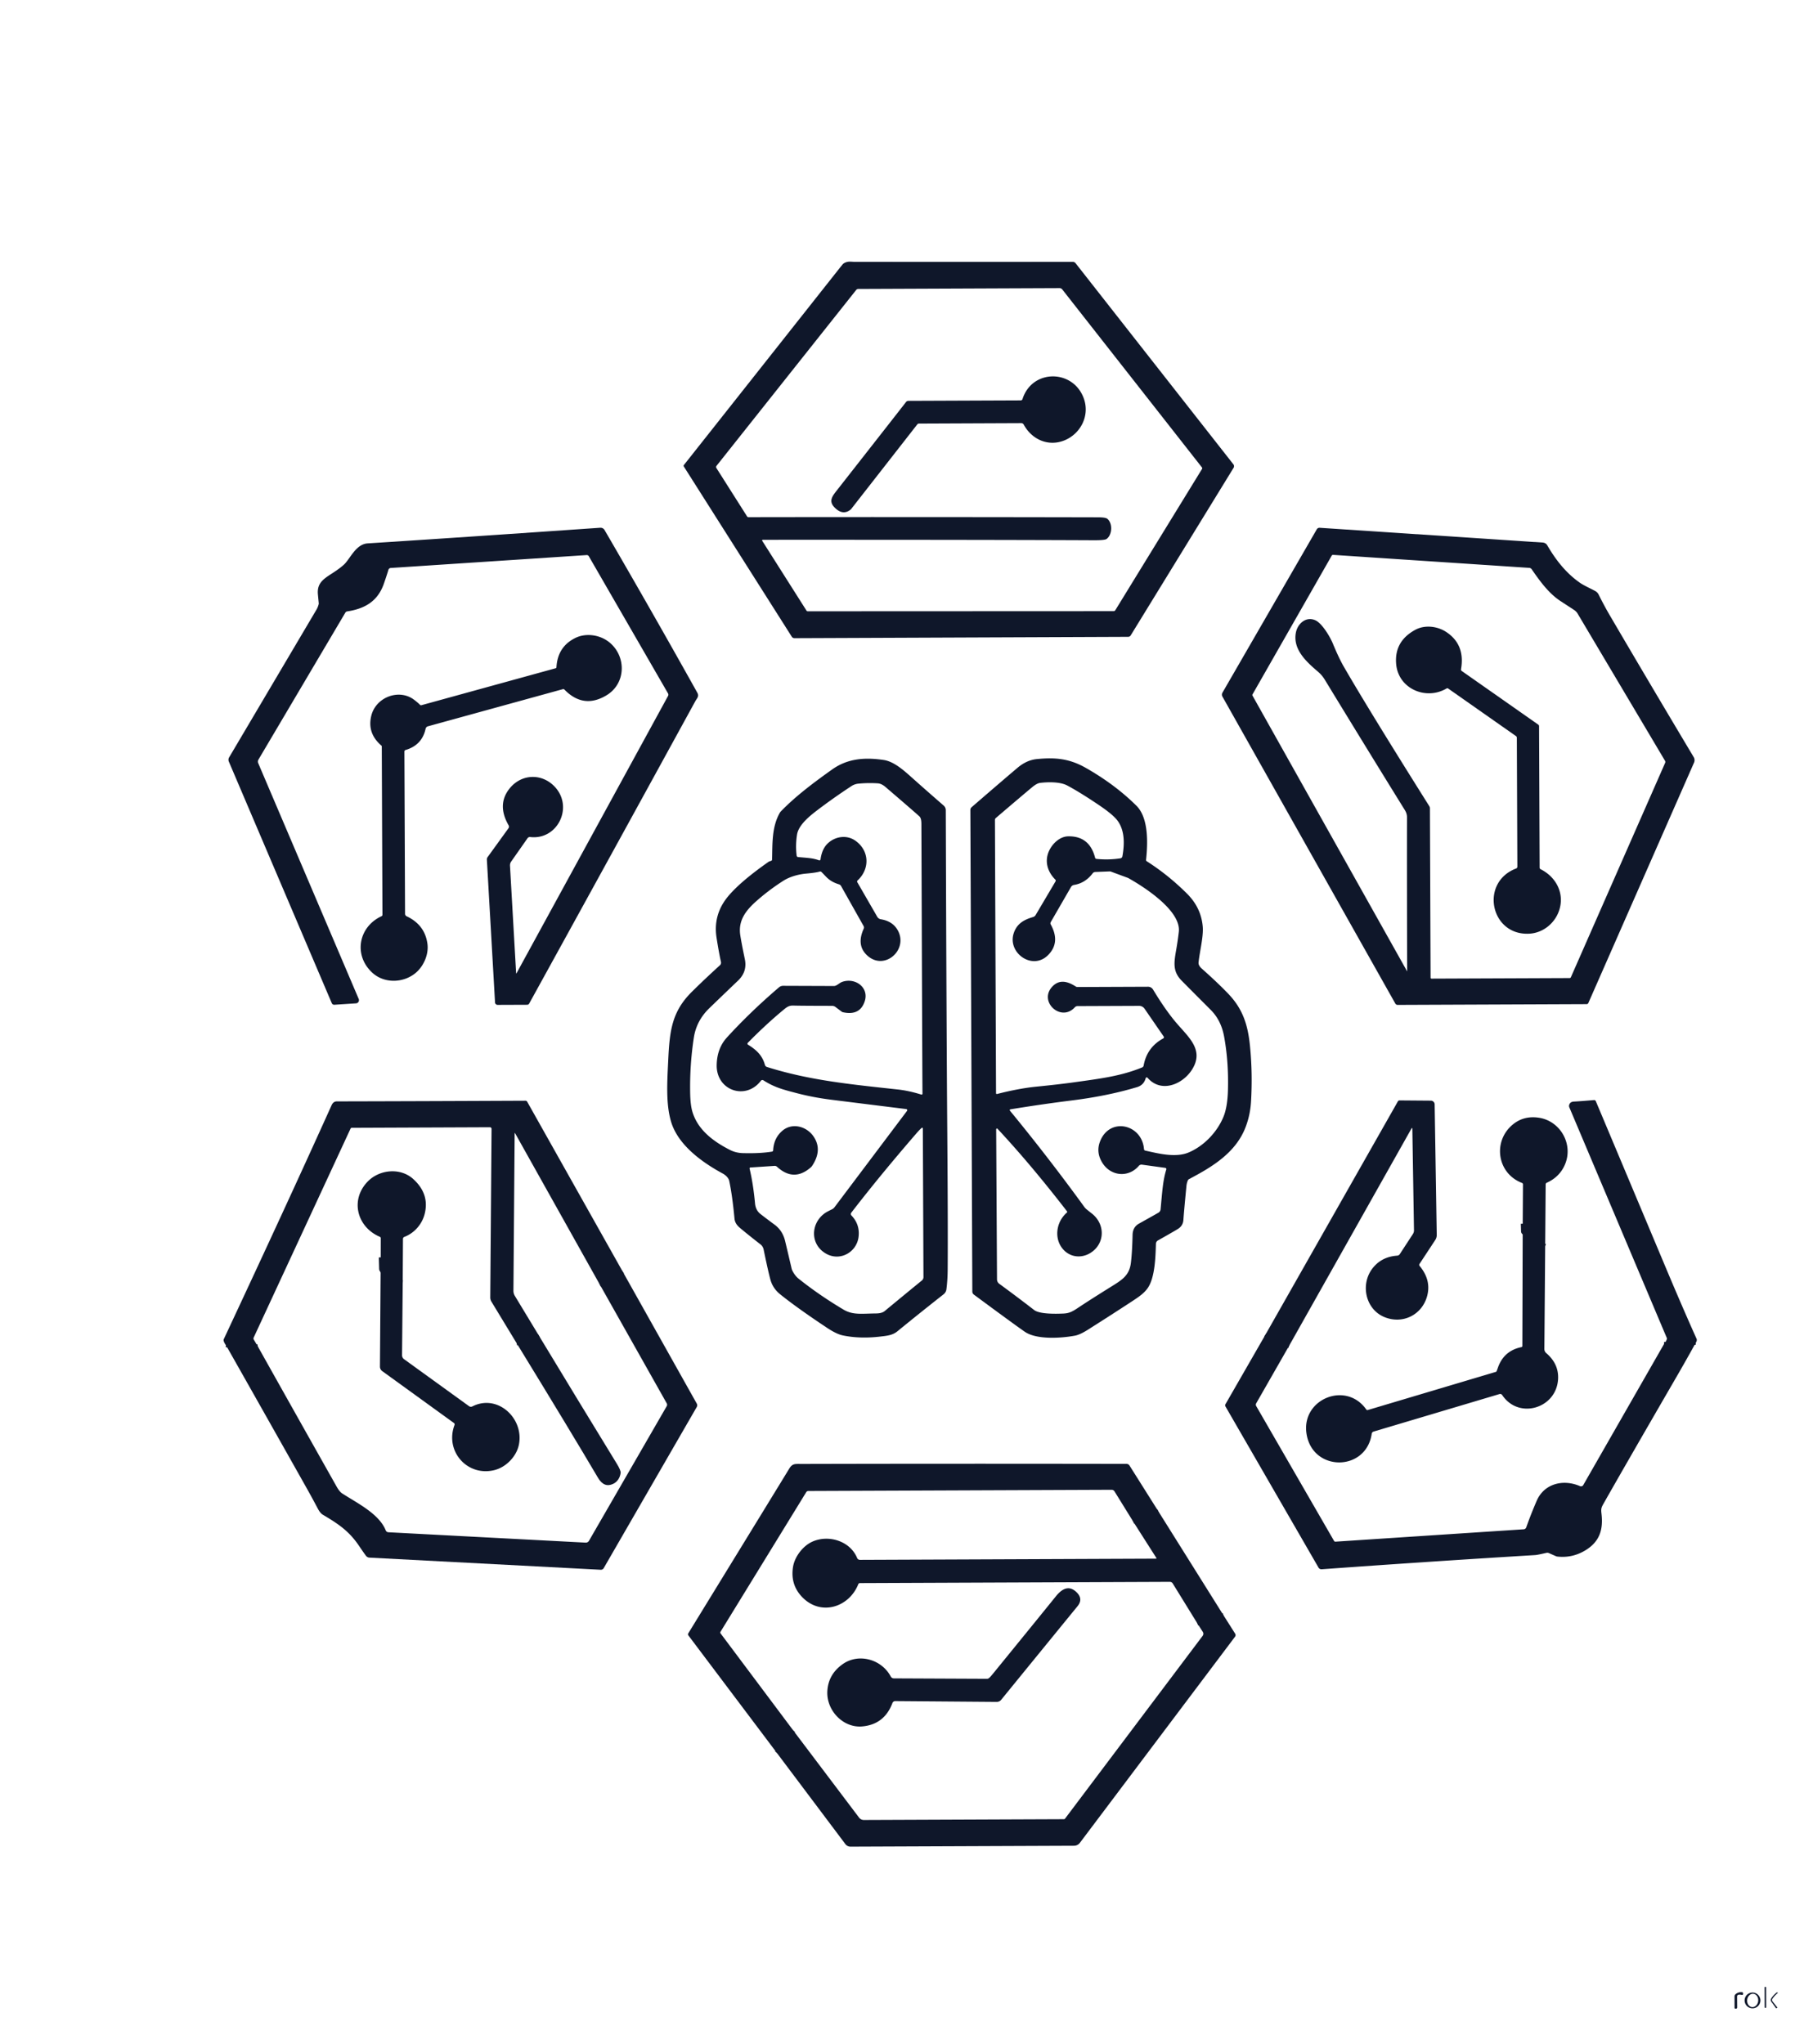
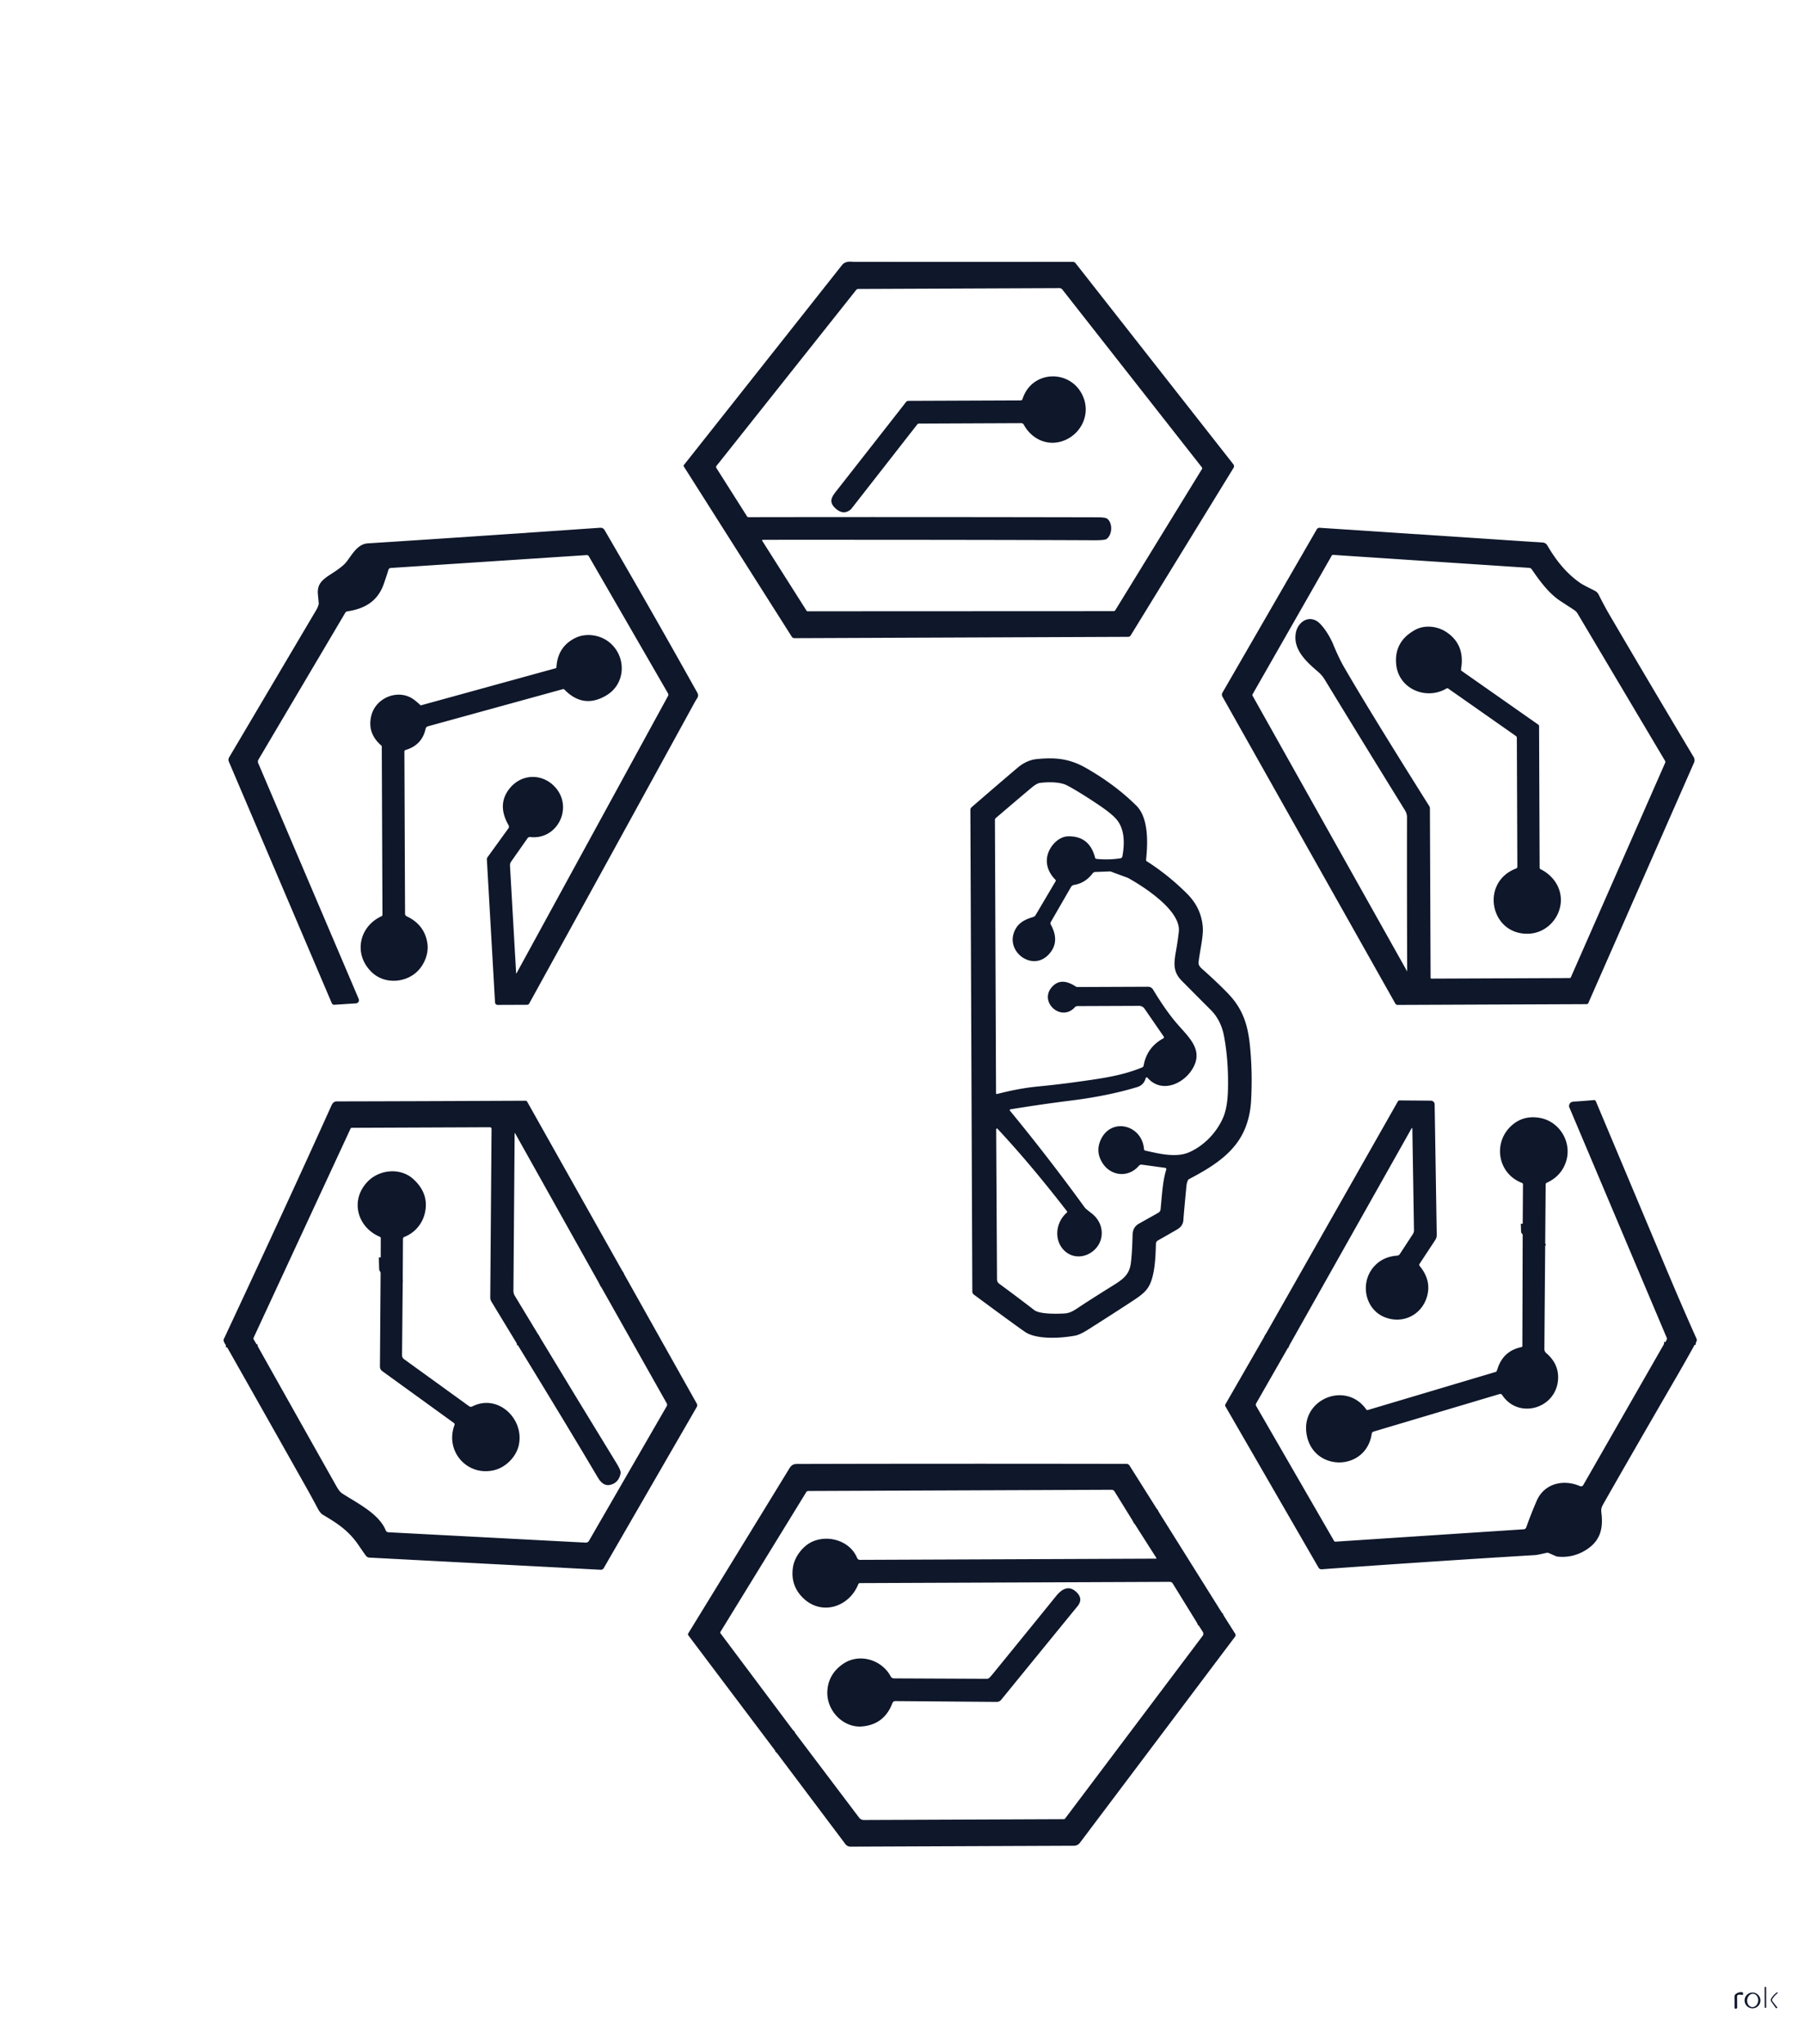
<svg xmlns="http://www.w3.org/2000/svg" version="1.1" viewBox="0.00 0.00 960.00 1088.00">
  <g stroke-width="2.00" fill="none" stroke-linecap="butt">
    <path stroke="#0f172a" vector-effect="non-scaling-stroke" d="   M 902.38 714.70   L 885.56 715.24" />
    <path stroke="#0f172a" vector-effect="non-scaling-stroke" d="   M 685.85 716.54   Q 679.16 714.40 673.34 710.47" />
    <path stroke="#0f172a" vector-effect="non-scaling-stroke" d="   M 331.48 676.98   Q 325.74 681.07 319.25 683.79" />
    <path stroke="#0f172a" vector-effect="non-scaling-stroke" d="   M 286.84 710.97   Q 281.26 714.11 275.00 715.00" />
    <path stroke="#0f172a" vector-effect="non-scaling-stroke" d="   M 137.13 716.48   Q 128.48 717.36 120.25 715.98" />
    <path stroke="#0f172a" vector-effect="non-scaling-stroke" d="   M 822.27 663.08   Q 816.06 660.22 810.81 656.09   A 0.99 0.99 0.0 0 1 810.43 655.33   L 810.31 651.29" />
    <path stroke="#0f172a" vector-effect="non-scaling-stroke" d="   M 616.29 804.16   L 603.13 810.00" />
    <path stroke="#0f172a" vector-effect="non-scaling-stroke" d="   M 422.26 921.17   L 413.25 932.74" />
    <path stroke="#0f172a" vector-effect="non-scaling-stroke" d="   M 650.96 859.50   L 637.23 864.11" />
    <path stroke="#0f172a" vector-effect="non-scaling-stroke" d="   M 214.31 682.32   Q 207.36 681.92 203.07 676.15   A 1.56 1.51 26.8 0 1 202.76 675.26   L 202.60 669.21" />
  </g>
  <path fill="#0f172a" d="   M 363.88 248.26   A 0.64 0.64 0.0 0 1 363.92 247.51   Q 397.67 204.86 445.17 144.76   Q 448.46 140.61 448.58 140.51   Q 450.26 139.12 452.81 139.27   Q 454.43 139.37 454.69 139.37   Q 508.68 139.41 570.89 139.37   A 1.90 1.88 70.9 0 1 572.38 140.10   L 656.34 247.12   A 1.66 1.65 -48.3 0 1 656.44 249.00   L 601.70 338.18   A 1.59 1.59 0.0 0 1 600.36 338.94   L 422.77 339.66   A 1.70 1.69 73.7 0 1 421.34 338.87   L 363.88 248.26   Z   M 405.61 287.82   L 429.19 325.01   A 0.74 0.71 -15.4 0 0 429.81 325.35   L 592.57 325.28   A 1.13 1.12 -74.2 0 0 593.53 324.74   L 639.66 249.59   A 0.71 0.70 41.7 0 0 639.61 248.78   L 565.29 154.05   A 1.81 1.80 -18.7 0 0 563.86 153.35   L 456.70 153.79   A 1.37 1.36 -70.8 0 0 455.63 154.31   L 381.29 247.94   A 0.99 0.99 0.0 0 0 381.23 249.10   L 397.55 274.84   A 0.88 0.87 -16.2 0 0 398.31 275.25   Q 482.93 275.10 584.30 275.32   Q 588.31 275.33 589.27 276.12   C 592.26 278.60 591.87 284.76 588.82 286.88   Q 587.84 287.56 582.17 287.54   Q 522.24 287.26 405.89 287.30   A 0.34 0.34 0.0 0 0 405.61 287.82   Z" />
  <path fill="#0f172a" d="   M 544.12 212.41   C 549.23 196.29 571.16 196.40 576.77 212.13   C 579.98 221.13 575.19 230.71 566.63 234.30   C 558.03 237.90 549.14 234.03 544.77 225.97   A 1.47 1.46 75.4 0 0 543.49 225.21   L 489.00 225.44   A 1.08 1.06 19.0 0 0 488.16 225.84   L 452.92 270.96   A 1.69 1.04 -76.7 0 1 452.71 271.17   Q 448.77 274.39 444.63 270.59   C 440.38 266.69 443.00 263.98 446.11 260.00   Q 478.10 219.19 482.13 213.98   A 1.67 1.66 -70.9 0 1 483.44 213.34   L 543.20 213.10   A 0.98 0.98 0.0 0 0 544.12 212.41   Z" />
  <path fill="#0f172a" d="   M 274.84 518.05   L 355.51 370.38   A 1.36 1.34 -46.2 0 0 355.49 369.06   L 313.33 296.04   A 1.22 1.22 0.0 0 0 312.19 295.43   L 207.95 302.29   A 1.42 1.41 -83.5 0 0 206.68 303.31   Q 205.79 306.32 204.26 310.70   C 201.01 320.01 194.15 323.98 184.80 325.40   A 1.48 1.46 -78.7 0 0 183.74 326.12   L 137.54 404.27   A 2.14 2.12 -41.2 0 0 137.41 406.17   L 190.89 531.68   A 1.68 1.68 0.0 0 1 189.45 534.01   L 177.93 534.76   A 1.39 1.38 76.3 0 1 176.56 533.92   L 121.78 405.35   A 2.54 2.53 48.9 0 1 121.93 403.09   L 168.39 324.50   A 10.72 10.62 -24.1 0 0 169.64 321.28   Q 169.65 321.25 169.19 316.51   C 168.63 310.81 171.49 308.53 176.33 305.43   Q 181.89 301.86 183.78 299.73   C 186.81 296.30 189.77 289.57 195.69 289.20   Q 243.36 286.16 319.41 280.88   A 2.46 2.46 0.0 0 1 321.72 282.11   Q 346.92 325.40 371.07 368.67   C 372.17 370.65 370.87 371.62 370.02 373.18   Q 324.54 456.22 281.60 534.13   A 1.23 1.23 0.0 0 1 280.52 534.77   L 264.84 534.83   A 1.40 1.39 -1.7 0 1 263.43 533.51   L 259.09 457.53   A 2.19 2.15 -29.3 0 1 259.49 456.16   L 270.57 440.84   A 1.45 1.45 0.0 0 0 270.66 439.26   Q 264.35 428.32 271.06 419.80   C 277.59 411.51 289.05 411.43 295.82 419.41   C 304.99 430.24 296.43 447.17 282.14 445.49   A 1.52 1.52 0.0 0 0 280.73 446.12   L 272.01 458.56   A 3.45 3.43 61.0 0 0 271.39 460.74   L 274.66 518.01   A 0.10 0.10 0.0 0 0 274.84 518.05   Z" />
  <path fill="#0f172a" d="   M 845.24 533.83   A 1.01 1.00 11.6 0 1 844.32 534.43   L 743.77 534.84   A 1.44 1.42 74.7 0 1 742.51 534.11   L 650.51 370.74   A 2.11 2.10 45.4 0 1 650.52 368.67   L 700.71 281.74   A 1.68 1.67 16.7 0 1 702.28 280.90   L 821.04 288.77   A 2.94 2.93 -13.0 0 1 823.37 290.22   C 827.93 298.04 833.26 304.90 840.68 310.11   C 842.97 311.71 846.53 313.24 848.92 314.57   A 4.44 4.43 1.4 0 1 850.73 316.47   Q 853.65 322.37 856.69 327.56   Q 878.11 364.14 901.30 402.95   A 3.21 3.20 -48.6 0 1 901.48 405.89   L 845.24 533.83   Z   M 748.83 516.99   Q 748.67 464.86 748.74 435.00   Q 748.75 433.03 747.59 431.16   Q 727.70 399.04 704.91 361.63   A 17.23 17.01 -85.8 0 0 701.43 357.55   C 695.11 352.16 687.94 345.64 689.59 336.76   C 690.51 331.85 695.05 327.89 700.03 330.16   C 703.55 331.76 707.80 338.93 709.28 342.52   Q 712.51 350.34 715.16 354.91   Q 728.34 377.74 760.58 429.03   A 2.18 2.16 28.8 0 1 760.93 430.21   L 761.29 520.38   A 0.48 0.48 0.0 0 0 761.77 520.85   L 835.27 520.55   A 0.74 0.74 0.0 0 0 835.95 520.10   L 886.11 406.00   A 1.22 1.21 41.6 0 0 886.04 404.91   L 839.58 326.66   A 6.12 6.06 1.6 0 0 837.63 324.62   Q 830.81 320.17 830.52 319.98   C 824.33 315.94 819.69 309.65 815.08 302.96   A 1.69 1.69 0.0 0 0 813.82 302.24   L 709.40 295.32   A 0.77 0.75 16.1 0 0 708.69 295.70   L 666.52 369.58   A 0.65 0.64 -45.8 0 0 666.52 370.23   L 748.81 516.99   A 0.01 0.01 0.0 0 0 748.83 516.99   Z" />
  <path fill="#0f172a" d="   M 777.85 357.10   L 818.60 385.68   A 0.97 0.97 0.0 0 1 819.02 386.48   L 819.32 461.80   A 0.95 0.93 -77.7 0 0 819.84 462.63   C 827.93 466.65 832.46 475.12 829.91 483.87   C 827.80 491.13 821.30 496.58 813.67 496.94   C 793.06 497.92 787.38 469.59 806.80 462.24   A 1.04 1.03 79.0 0 0 807.46 461.26   L 807.19 392.67   A 1.17 1.16 -72.9 0 0 806.70 391.74   L 770.63 366.44   A 0.75 0.75 0.0 0 0 769.82 366.40   C 758.93 372.90 744.14 366.65 742.97 353.46   Q 741.88 341.26 753.25 335.15   C 758.17 332.51 764.81 333.20 769.59 336.34   Q 779.78 343.02 777.48 356.18   A 0.94 0.93 -67.4 0 0 777.85 357.10   Z" />
  <path fill="#0f172a" d="   M 203.02 487.63   A 0.85 0.85 0.0 0 0 203.52 486.84   L 203.16 397.29   A 0.64 0.63 20.5 0 0 202.94 396.81   Q 195.32 390.26 197.57 380.98   C 199.97 371.06 212.27 366.42 220.23 372.34   Q 222.33 373.90 223.49 375.12   A 0.78 0.77 60.2 0 0 224.25 375.33   L 295.69 355.66   A 0.58 0.57 -5.8 0 0 296.11 355.15   Q 296.73 344.20 306.14 339.55   C 311.67 336.81 319.01 337.75 324.00 341.65   C 333.40 349.01 333.28 363.69 322.80 370.03   Q 310.53 377.46 300.38 367.03   A 0.87 0.86 -28.8 0 0 299.53 366.79   L 227.73 386.56   A 1.75 1.74 -1.7 0 0 226.48 387.88   Q 224.60 396.58 215.81 399.17   A 0.85 0.84 -8.6 0 0 215.20 399.99   L 215.55 486.33   A 1.48 1.48 0.0 0 0 216.40 487.67   Q 226.10 492.23 227.46 502.33   C 228.23 508.01 225.40 514.34 221.13 517.87   C 214.56 523.28 204.45 523.52 198.12 517.70   C 187.98 508.38 190.76 493.31 203.02 487.63   Z" />
  <path fill="#0f172a" d="   M 609.88 457.61   A 0.81 0.80 -70.7 0 0 610.25 458.39   Q 621.77 465.73 631.77 475.73   Q 639.21 483.18 640.05 493.26   C 640.48 498.48 638.41 506.40 637.81 512.26   Q 637.65 513.85 639.55 515.54   Q 648.15 523.19 653.60 528.88   C 661.47 537.10 664.11 545.64 665.21 557.01   Q 666.61 571.34 665.74 586.24   Q 665.32 593.50 662.79 600.02   C 657.54 613.59 645.05 621.08 632.77 627.54   A 1.54 1.50 88.0 0 0 632.10 628.28   Q 631.53 629.60 631.37 631.20   Q 630.00 645.29 629.75 649.26   Q 629.55 652.36 626.84 654.07   Q 625.03 655.21 616.21 660.19   A 2.15 2.14 76.4 0 0 615.12 661.99   C 614.92 669.17 614.58 679.65 610.98 685.21   C 609.16 688.04 606.23 690.07 603.35 691.98   Q 594.66 697.72 578.94 707.70   Q 574.71 710.38 572.07 710.87   C 564.65 712.26 551.57 713.10 545.35 708.80   Q 539.44 704.71 518.24 689.02   A 2.03 2.03 0.0 0 1 517.42 687.39   L 516.38 431.09   A 1.92 1.91 69.3 0 1 517.04 429.62   Q 532.02 416.65 541.43 408.68   Q 546.32 404.53 551.75 404.00   C 561.50 403.04 569.02 403.69 577.81 408.69   C 587.81 414.38 596.88 421.02 604.76 428.84   C 611.38 435.42 610.79 449.23 609.88 457.61   Z   M 530.25 600.80   Q 530.24 600.84 530.17 600.89   A 0.27 0.08 87.6 0 0 530.11 601.12   L 530.56 680.94   A 2.89 2.88 18.1 0 0 531.73 683.24   Q 541.66 690.52 550.31 697.22   C 553.46 699.67 563.53 699.20 565.79 699.11   C 568.92 698.99 570.62 698.10 573.61 696.10   Q 579.77 691.99 590.69 685.18   C 596.99 681.26 600.99 679.02 601.82 672.02   Q 602.50 666.24 602.70 657.23   Q 602.79 653.10 606.12 651.24   Q 615.54 645.97 616.47 645.42   A 2.38 2.37 77.1 0 0 617.61 643.60   C 618.48 634.47 618.77 628.52 620.64 622.43   A 0.67 0.66 -77.6 0 0 620.09 621.57   L 607.68 619.86   A 1.83 1.83 0.0 0 0 606.03 620.49   C 600.53 626.96 591.09 626.05 586.63 618.90   Q 583.16 613.34 585.37 607.56   C 590.44 594.34 607.72 598.25 608.78 611.60   A 0.88 0.87 -86.0 0 0 609.46 612.39   C 615.94 613.79 625.46 616.37 632.57 613.36   C 640.49 610.01 647.60 602.76 651.04 594.45   Q 653.20 589.24 653.45 580.24   Q 653.86 564.98 651.40 551.64   Q 649.82 543.02 644.28 537.48   Q 635.20 528.40 628.82 521.94   C 623.97 517.01 624.70 512.40 625.96 505.23   Q 626.77 500.56 627.30 495.97   C 628.61 484.71 608.92 472.08 600.36 467.30   A 1.13 0.79 -10.0 0 0 600.21 467.23   L 591.13 463.88   A 1.70 1.65 -35.6 0 0 590.53 463.79   L 582.82 464.09   A 1.75 1.74 17.5 0 0 581.49 464.78   Q 577.48 470.04 571.57 470.98   A 2.34 2.32 -79.1 0 0 569.92 472.11   L 559.17 490.74   A 1.31 1.30 -44.8 0 0 559.16 492.04   Q 564.47 501.68 557.63 508.43   C 549.24 516.70 535.85 506.98 539.52 496.48   C 541.24 491.55 544.89 489.49 549.72 488.08   A 2.38 2.36 7.1 0 0 551.12 487.00   L 561.71 469.08   A 0.75 0.74 -52.1 0 0 561.60 468.17   C 557.48 464.05 555.78 458.53 558.15 453.10   C 559.94 449.03 563.96 445.22 568.39 445.12   Q 579.79 444.87 582.77 456.55   A 0.78 0.75 84.9 0 0 583.43 457.12   Q 589.86 457.80 596.22 456.82   A 1.28 1.27 -89.3 0 0 597.28 455.78   C 598.46 449.24 598.68 441.45 594.14 436.08   Q 591.56 433.03 584.57 428.33   Q 574.53 421.57 567.94 418.07   C 563.92 415.92 557.10 416.23 553.46 416.68   Q 551.77 416.89 549.24 418.99   Q 543.92 423.41 529.91 435.39   A 1.30 1.29 -20.3 0 0 529.45 436.38   L 530.04 581.84   A 0.43 0.43 0.0 0 0 530.58 582.26   C 537.18 580.56 544.43 579.05 551.57 578.34   Q 563.57 577.14 571.34 576.06   C 585.69 574.05 596.50 572.75 607.80 568.11   A 1.32 1.31 -6.7 0 0 608.59 567.12   Q 610.31 557.42 619.03 552.67   A 0.69 0.68 58.7 0 0 619.27 551.68   L 609.07 536.86   A 3.50 3.50 0.0 0 0 606.17 535.35   L 573.38 535.48   A 1.92 1.89 -68.3 0 0 571.98 536.10   C 564.49 544.32 552.13 532.73 560.33 524.75   C 564.06 521.11 568.41 522.43 572.45 525.04   A 1.73 1.71 61.3 0 0 573.39 525.32   L 610.92 525.17   A 3.13 3.11 74.1 0 1 613.60 526.67   Q 620.45 538.05 626.55 545.05   C 633.07 552.55 640.74 559.16 634.33 569.28   C 629.36 577.13 617.94 581.98 610.65 573.61   A 0.57 0.56 -58.1 0 0 609.68 573.84   Q 608.70 577.51 605.05 578.61   C 593.55 582.06 581.82 584.25 570.49 585.67   Q 553.87 587.76 537.69 590.42   A 0.43 0.43 0.0 0 0 537.43 591.12   Q 557.92 616.04 576.96 642.28   A 7.38 7.21 2.9 0 0 578.19 643.61   Q 578.88 644.19 581.00 645.85   C 588.34 651.58 588.04 662.12 580.15 666.92   C 575.72 669.61 570.26 669.27 566.49 665.70   C 560.79 660.30 561.56 650.73 567.73 645.37   A 0.50 0.49 -39.4 0 0 567.80 644.69   C 556.26 629.75 543.87 614.75 530.76 600.69   A 0.31 0.31 0.0 0 0 530.25 600.80   Z" />
-   <path fill="#0f172a" d="   M 410.86 457.46   C 411.10 449.14 410.62 440.29 414.94 432.64   A 3.93 3.62 84.3 0 1 415.51 431.88   C 423.79 423.29 434.18 415.69 442.81 409.54   C 451.10 403.62 460.33 403.01 470.26 404.48   C 475.53 405.26 480.60 409.68 484.94 413.57   Q 491.81 419.72 502.19 428.76   A 3.22 3.21 -69.7 0 1 503.29 431.16   Q 503.67 547.47 504.09 602.29   Q 504.48 652.77 504.31 675.53   Q 504.27 681.34 503.63 686.24   A 4.03 4.00 74.9 0 1 502.14 688.85   Q 488.86 699.30 477.55 708.56   C 474.97 710.67 472.11 710.94 468.15 711.39   Q 457.50 712.61 448.52 710.75   Q 445.15 710.05 440.12 706.71   Q 424.28 696.19 415.20 688.89   Q 411.25 685.73 409.97 681.05   Q 408.73 676.54 406.36 665.00   A 4.61 4.60 13.2 0 0 404.66 662.27   Q 398.14 657.21 393.59 653.37   Q 391.12 651.27 390.87 648.63   Q 389.70 636.20 388.05 628.47   C 387.71 626.89 386.11 625.40 384.58 624.57   C 373.38 618.50 360.64 609.26 357.04 596.77   C 354.28 587.22 355.06 575.58 355.60 564.21   C 356.35 548.56 357.51 538.44 368.15 527.89   Q 374.72 521.37 383.10 513.74   A 1.86 1.85 62.5 0 0 383.66 511.94   Q 382.57 507.13 381.31 499.05   Q 379.38 486.62 387.62 476.86   Q 394.31 468.94 409.24 458.51   C 409.26 458.50 410.03 458.28 410.31 458.19   A 0.79 0.78 -8.3 0 0 410.86 457.46   Z   M 491.09 600.60   A 0.38 0.38 0.0 0 0 490.46 600.31   Q 489.31 601.29 487.46 603.45   Q 467.99 625.97 453.01 645.43   A 1.13 1.13 0.0 0 0 453.09 646.90   Q 457.67 651.68 456.89 658.27   C 455.93 666.34 447.33 671.31 439.99 667.45   C 431.11 662.79 431.14 651.38 438.82 645.78   Q 439.87 645.01 442.72 643.64   A 3.62 3.58 -83.8 0 0 444.07 642.54   L 482.67 591.25   A 0.61 0.61 0.0 0 0 482.26 590.28   Q 447.95 586.02 442.00 585.26   Q 432.76 584.08 424.55 581.95   C 416.72 579.92 412.12 578.74 406.23 574.97   A 0.99 0.99 0.0 0 0 404.91 575.21   C 396.84 585.80 381.18 580.42 381.39 566.91   Q 381.54 557.99 386.79 552.22   Q 399.11 538.69 414.54 525.49   A 3.43 3.38 24.5 0 1 416.75 524.68   L 443.82 524.78   A 2.03 1.95 -52.5 0 0 444.41 524.69   C 445.83 524.25 446.85 523.02 448.31 522.53   C 455.30 520.23 462.48 525.64 460.19 532.82   Q 457.65 540.76 448.53 538.73   A 1.32 1.27 -19.5 0 1 447.96 538.47   L 444.59 535.94   A 3.00 3.00 0.0 0 0 442.79 535.34   Q 426.33 535.32 422.07 535.19   C 420.08 535.13 418.86 535.87 417.36 537.11   Q 407.50 545.25 397.93 555.05   A 0.61 0.61 0.0 0 0 398.04 555.99   C 402.34 558.69 405.62 561.52 407.05 566.75   A 1.64 1.61 -89.5 0 0 408.13 567.87   C 430.66 574.98 452.43 577.10 477.68 579.84   Q 483.56 580.47 490.27 582.56   A 0.49 0.48 8.3 0 0 490.90 582.09   Q 490.79 568.72 490.32 438.52   Q 490.31 435.44 489.26 434.50   Q 485.77 431.33 471.19 418.84   Q 469.10 417.05 467.12 416.92   Q 461.97 416.58 456.75 417.09   A 8.05 7.99 -64.2 0 0 453.12 418.37   Q 443.89 424.41 435.09 431.08   C 431.13 434.08 424.98 438.94 424.15 444.16   Q 423.24 449.86 423.94 455.40   A 0.88 0.87 88.8 0 0 424.73 456.16   C 429.80 456.61 432.51 456.67 435.83 457.87   A 0.62 0.62 0.0 0 0 436.65 457.37   Q 437.38 451.91 440.39 448.98   C 444.32 445.16 450.49 444.17 455.12 447.39   C 462.67 452.65 463.04 462.41 456.36 468.61   A 0.76 0.75 53.7 0 0 456.22 469.55   L 466.84 487.95   A 2.71 2.70 79.6 0 0 468.73 489.26   Q 475.22 490.30 477.90 495.42   C 483.23 505.59 470.84 516.62 461.79 508.80   Q 455.49 503.34 459.62 494.29   A 1.56 1.56 0.0 0 0 459.56 492.86   L 447.57 471.56   A 1.93 1.90 83.3 0 0 446.46 470.67   C 443.82 469.86 441.61 468.71 439.62 466.65   Q 437.32 464.25 437.12 464.07   A 0.92 0.91 -31.9 0 0 436.24 463.87   Q 434.20 464.49 428.98 464.95   C 424.76 465.33 420.21 466.65 416.97 468.70   Q 409.76 473.28 403.22 478.96   C 397.42 484.00 392.73 489.41 393.92 497.60   Q 394.51 501.58 396.37 510.53   Q 397.75 517.16 392.71 521.95   Q 386.79 527.59 377.53 536.53   Q 370.59 543.22 369.22 552.29   Q 367.01 566.80 367.27 581.59   Q 367.38 588.16 368.50 591.83   C 371.40 601.34 379.48 607.46 388.48 612.04   Q 391.58 613.62 395.28 613.72   Q 404.45 613.97 410.80 612.93   A 0.76 0.75 -3.4 0 0 411.43 612.23   Q 411.77 605.69 416.37 601.79   C 421.55 597.39 429.09 599.44 432.78 604.65   Q 437.89 611.84 432.21 620.45   A 4.34 4.07 -5.6 0 1 431.44 621.33   Q 422.42 629.20 413.50 620.99   A 1.81 1.81 0.0 0 0 412.16 620.52   L 399.33 621.37   A 0.48 0.48 0.0 0 0 398.89 621.96   Q 400.84 630.17 401.79 640.48   Q 402.12 644.10 404.64 646.09   Q 407.05 648.00 412.20 651.81   Q 416.47 654.96 417.80 660.50   Q 419.41 667.22 421.24 675.09   A 6.07 5.74 -67.4 0 0 421.78 676.51   Q 423.14 679.08 424.90 680.49   Q 435.80 689.21 448.83 696.98   C 453.85 699.98 458.42 699.13 466.25 699.05   Q 469.30 699.01 470.79 697.78   Q 481.14 689.21 490.56 681.52   A 2.33 2.31 -19.8 0 0 491.42 679.72   L 491.09 600.60   Z" />
  <path fill="#0f172a" d="   M 902.38 714.70   L 885.56 715.24   Q 886.55 714.06 887.01 712.75   A 0.91 0.84 45.2 0 0 886.99 712.10   L 835.11 589.34   A 1.88 1.87 42.5 0 1 835.05 588.04   Q 835.56 586.39 837.52 586.29   Q 841.13 586.11 848.26 585.49   A 0.95 0.94 75.9 0 1 849.21 586.07   Q 857.97 606.87 885.82 673.20   Q 895.41 696.05 902.83 712.54   Q 903.24 713.45 902.38 714.70   Z" />
  <path fill="#0f172a" d="   M 331.48 676.98   Q 325.74 681.07 319.25 683.79   L 274.07 603.08   A 0.11 0.11 0.0 0 0 273.87 603.13   L 273.22 686.96   A 5.21 5.21 0.0 0 0 273.99 689.72   L 286.84 710.97   Q 281.26 714.11 275.00 715.00   L 261.53 692.80   A 4.41 4.39 29.7 0 1 260.89 690.48   L 261.58 600.82   A 0.86 0.86 0.0 0 0 260.71 599.95   L 187.21 600.25   A 0.73 0.71 11.9 0 0 186.55 600.67   L 135.00 711.88   A 1.18 1.17 -47.8 0 0 135.05 712.97   L 137.13 716.48   Q 128.48 717.36 120.25 715.98   Q 119.31 714.77 119.01 713.56   A 1.29 1.26 51.7 0 1 119.10 712.70   Q 153.31 639.59 176.45 588.24   Q 177.37 586.19 179.25 586.19   Q 220.29 586.11 279.67 585.84   A 1.00 0.99 74.7 0 1 280.53 586.34   L 331.48 676.98   Z" />
  <path fill="#0f172a" d="   M 685.85 716.54   Q 679.16 714.40 673.34 710.47   L 743.89 586.17   A 1.01 1.00 15.0 0 1 744.76 585.67   L 761.44 585.80   A 2.02 2.01 -0.3 0 1 763.45 587.78   L 764.56 657.26   A 4.81 4.72 61.9 0 1 763.77 659.96   L 755.39 672.70   A 0.90 0.89 41.9 0 0 755.45 673.76   Q 761.85 681.46 759.37 690.08   C 756.56 699.86 746.49 704.87 736.88 701.05   C 726.55 696.94 723.63 683.25 730.73 674.62   Q 735.48 668.85 743.50 668.29   A 1.83 1.82 -75.2 0 0 744.91 667.46   L 751.87 656.79   A 3.58 3.54 -29.3 0 0 752.45 654.78   L 751.58 600.62   A 0.21 0.21 0.0 0 0 751.18 600.52   L 685.85 716.54   Z" />
  <path fill="#0f172a" d="   M 822.27 663.08   Q 816.06 660.22 810.81 656.09   A 0.99 0.99 0.0 0 1 810.43 655.33   L 810.31 651.29   L 810.45 630.35   A 0.82 0.81 -79.5 0 0 809.93 629.59   C 796.51 624.42 794.27 607.26 805.13 598.42   Q 810.97 593.67 818.95 594.89   C 830.37 596.63 837.40 609.02 832.78 619.82   Q 829.96 626.42 823.07 629.51   A 0.93 0.92 78.5 0 0 822.53 630.34   L 822.27 663.08   Z" />
  <path fill="#0f172a" d="   M 214.31 682.32   Q 207.36 681.92 203.07 676.15   A 1.56 1.51 26.8 0 1 202.76 675.26   L 202.60 669.21   L 202.62 658.97   A 0.77 0.76 11.8 0 0 202.16 658.27   C 190.09 653.17 186.19 638.84 195.52 629.00   C 201.80 622.38 213.05 621.29 219.90 627.51   Q 228.74 635.51 225.95 646.21   C 224.53 651.69 220.44 656.30 215.19 658.30   A 1.15 1.15 0.0 0 0 214.44 659.38   L 214.31 682.32   Z" />
  <path fill="#0f172a" d="   M 822.27 663.08   L 821.84 717.99   A 2.81 2.80 20.4 0 0 822.83 720.15   Q 829.61 725.95 829.13 734.07   C 828.20 749.66 808.14 755.62 799.40 742.49   A 1.30 1.30 0.0 0 0 797.95 741.96   L 730.94 761.93   A 1.39 1.37 -4.7 0 0 729.97 763.06   C 727.00 783.48 698.14 783.47 695.22 762.78   C 692.64 744.57 716.34 734.85 727.08 750.19   A 0.70 0.70 0.0 0 0 727.86 750.46   L 796.01 730.15   A 0.67 0.65 -86.9 0 0 796.44 729.75   Q 796.60 729.36 797.13 727.86   Q 800.28 718.89 809.64 716.97   A 0.60 0.59 -6.0 0 0 810.12 716.39   L 810.31 651.29   L 810.43 655.33   A 0.99 0.99 0.0 0 0 810.81 656.09   Q 816.06 660.22 822.27 663.08   Z" />
  <path fill="#0f172a" d="   M 202.60 669.21   L 202.76 675.26   A 1.56 1.51 26.8 0 0 203.07 676.15   Q 207.36 681.92 214.31 682.32   L 213.95 721.29   A 2.58 2.57 18.3 0 0 215.01 723.39   L 249.62 748.42   A 1.63 1.61 49.3 0 0 251.31 748.56   C 264.99 741.57 279.22 755.25 276.05 769.27   C 274.71 775.18 269.40 780.83 263.17 782.41   C 248.69 786.07 236.61 772.37 241.88 758.41   A 0.91 0.90 -62.2 0 0 241.56 757.36   L 203.41 729.75   A 2.95 2.93 18.2 0 1 202.19 727.35   L 202.60 669.21   Z" />
  <path fill="#0f172a" d="   M 331.48 676.98   L 370.79 747.04   A 1.82 1.81 -44.8 0 1 370.78 748.84   L 321.27 834.60   A 1.76 1.75 16.6 0 1 319.65 835.47   L 196.58 829.01   A 2.43 2.43 0.0 0 1 194.79 828.07   Q 193.62 826.54 191.04 822.72   C 185.73 814.85 180.00 811.03 171.83 806.20   Q 170.41 805.36 169.12 802.92   Q 166.00 797.01 162.74 791.23   Q 141.56 753.61 120.25 715.98   Q 128.48 717.36 137.13 716.48   Q 158.05 753.80 179.11 791.17   Q 180.65 793.91 182.06 794.82   C 189.91 799.93 201.71 805.60 205.27 814.51   A 1.61 1.59 -9.4 0 0 206.68 815.51   L 311.66 821.03   A 1.92 1.91 -73.3 0 0 313.41 820.08   L 354.79 748.41   A 1.55 1.55 0.0 0 0 354.79 746.87   L 319.25 683.79   Q 325.74 681.07 331.48 676.98   Z" />
  <path fill="#0f172a" d="   M 673.34 710.47   Q 679.16 714.40 685.85 716.54   L 668.48 746.90   A 1.47 1.45 45.1 0 0 668.49 748.35   L 709.94 820.15   A 0.77 0.76 72.5 0 0 710.64 820.52   L 810.83 813.93   A 1.55 1.54 -82.0 0 0 812.20 812.89   Q 814.52 806.28 817.72 798.84   C 821.76 789.44 832.05 787.15 840.79 790.96   A 1.38 1.37 -63.1 0 0 842.54 790.38   L 885.56 715.24   L 902.38 714.70   Q 897.27 723.97 892.05 732.97   Q 863.68 781.95 853.13 800.62   C 852.07 802.49 851.96 803.34 852.22 805.51   C 853.27 814.28 851.13 820.61 843.61 825.16   Q 836.67 829.35 828.66 828.44   A 2.19 2.08 -28.0 0 1 828.05 828.27   L 824.25 826.60   A 2.15 2.11 49.5 0 0 822.92 826.48   Q 818.14 827.58 817.01 827.65   Q 759.76 831.12 703.33 835.21   A 1.79 1.79 0.0 0 1 701.65 834.32   L 652.13 748.55   A 1.18 1.17 45.4 0 1 652.13 747.36   L 673.34 710.47   Z" />
  <path fill="#0f172a" d="   M 275.00 715.00   Q 281.26 714.11 286.84 710.97   Q 307.42 745.05 328.21 778.99   Q 330.45 782.65 330.27 783.97   C 329.93 786.40 328.65 788.66 326.24 789.78   Q 321.45 792.00 318.23 786.53   Q 303.99 762.35 275.00 715.00   Z" />
  <path fill="#0f172a" d="   M 616.29 804.16   L 603.13 810.00   L 593.09 793.77   A 1.82 1.82 0.0 0 0 591.52 792.90   L 430.13 793.55   A 1.32 1.31 -74.5 0 0 429.03 794.18   L 383.42 868.47   A 0.79 0.77 -48.2 0 0 383.46 869.35   L 422.26 921.17   L 413.25 932.74   L 366.32 870.41   A 0.98 0.97 42.3 0 1 366.26 869.32   Q 418.49 784.17 419.86 781.86   C 421.69 778.78 422.98 779.17 426.72 779.16   Q 508.40 778.96 599.49 779.12   A 1.89 1.88 74.0 0 1 601.06 779.99   L 616.29 804.16   Z" />
  <path fill="#0f172a" d="   M 616.29 804.16   L 650.96 859.50   L 637.23 864.11   L 624.06 842.75   A 1.80 1.78 -15.5 0 0 622.53 841.90   L 457.59 842.57   A 0.94 0.94 0.0 0 0 456.73 843.17   C 451.80 855.58 436.46 860.43 426.53 849.64   Q 420.57 843.15 421.99 834.05   C 422.88 828.35 427.46 822.59 432.47 820.43   C 441.19 816.67 452.44 820.26 456.12 829.20   A 1.63 1.61 -11.0 0 0 457.62 830.20   L 615.19 829.56   A 0.23 0.23 0.0 0 0 615.38 829.21   L 603.13 810.00   L 616.29 804.16   Z" />
  <path fill="#0f172a" d="   M 476.43 905.37   A 1.62 1.62 0.0 0 0 474.90 906.42   Q 470.60 917.82 458.81 918.85   C 448.67 919.74 439.74 910.35 440.27 900.14   Q 440.73 891.16 448.43 885.71   C 457.03 879.63 469.19 883.19 474.00 892.26   A 1.94 1.94 0.0 0 0 475.71 893.28   L 525.20 893.50   A 1.71 1.71 0.0 0 0 526.09 893.25   Q 526.74 892.85 528.36 890.86   Q 556.21 856.66 561.87 849.62   C 564.97 845.76 568.86 843.25 573.13 847.67   Q 576.47 851.13 573.39 854.89   Q 558.24 873.43 532.78 904.68   A 3.02 3.00 19.6 0 1 530.42 905.79   L 476.43 905.37   Z" />
  <path fill="#0f172a" d="   M 650.96 859.50   L 657.28 869.47   A 1.46 1.43 -43.0 0 1 657.21 871.12   L 574.67 980.79   A 3.93 3.93 0.0 0 1 571.55 982.36   L 452.60 982.84   A 3.41 3.38 71.2 0 1 449.87 981.48   L 413.25 932.74   L 422.26 921.17   L 457.15 967.38   A 3.21 3.19 71.2 0 0 459.72 968.65   L 566.20 968.22   A 0.73 0.73 0.0 0 0 566.76 967.93   L 639.99 870.64   A 1.88 1.87 46.9 0 0 640.06 868.51   L 637.23 864.11   L 650.96 859.50   Z" />
  <rect fill="#0f172a" x="-0.40" y="-5.59" transform="translate(939.46,1063.05) rotate(-0.2)" width="0.80" height="11.18" rx="0.27" />
  <path fill="#0f172a" d="   M 927.10 1060.32   A 0.53 0.52 3.1 0 1 927.57 1060.84   L 927.57 1061.29   A 0.48 0.48 0.0 0 1 927.01 1061.76   Q 925.38 1061.44 924.79 1061.79   A 1.04 1.02 -19.5 0 0 924.38 1062.63   L 924.43 1068.44   A 0.63 0.62 -0.4 0 1 923.80 1069.07   L 923.53 1069.07   A 0.48 0.47 88.8 0 1 923.05 1068.60   L 923.03 1062.62   A 1.70 1.69 -19.8 0 1 923.65 1061.31   Q 925.13 1060.10 927.10 1060.32   Z" />
  <path fill="#0f172a" d="   M 936.80 1064.69   A 4.20 4.20 0.0 0 1 932.60 1068.89   A 4.20 4.20 0.0 0 1 928.40 1064.69   A 4.20 4.20 0.0 0 1 932.60 1060.49   A 4.20 4.20 0.0 0 1 936.80 1064.69   Z   M 933.061 1061.159   A 3.55 2.94 -84.0 0 0 929.766 1064.383   A 3.55 2.94 -84.0 0 0 932.319 1068.221   A 3.55 2.94 -84.0 0 0 935.614 1064.997   A 3.55 2.94 -84.0 0 0 933.061 1061.159   Z" />
  <path fill="#0f172a" d="   M 945.97 1060.82   Q 944.39 1062.03 943.19 1063.83   A 1.15 1.14 -47.2 0 0 943.24 1065.17   L 945.82 1068.47   A 0.09 0.09 0.0 0 1 945.79 1068.61   L 945.17 1068.88   A 0.03 0.02 -31.7 0 1 945.14 1068.88   L 942.61 1065.34   A 1.51 1.49 -48.1 0 1 942.53 1063.72   Q 943.52 1061.98 945.48 1060.47   A 0.36 0.35 -40.0 0 1 945.96 1060.51   L 945.99 1060.55   A 0.18 0.18 0.0 0 1 945.97 1060.82   Z" />
</svg>